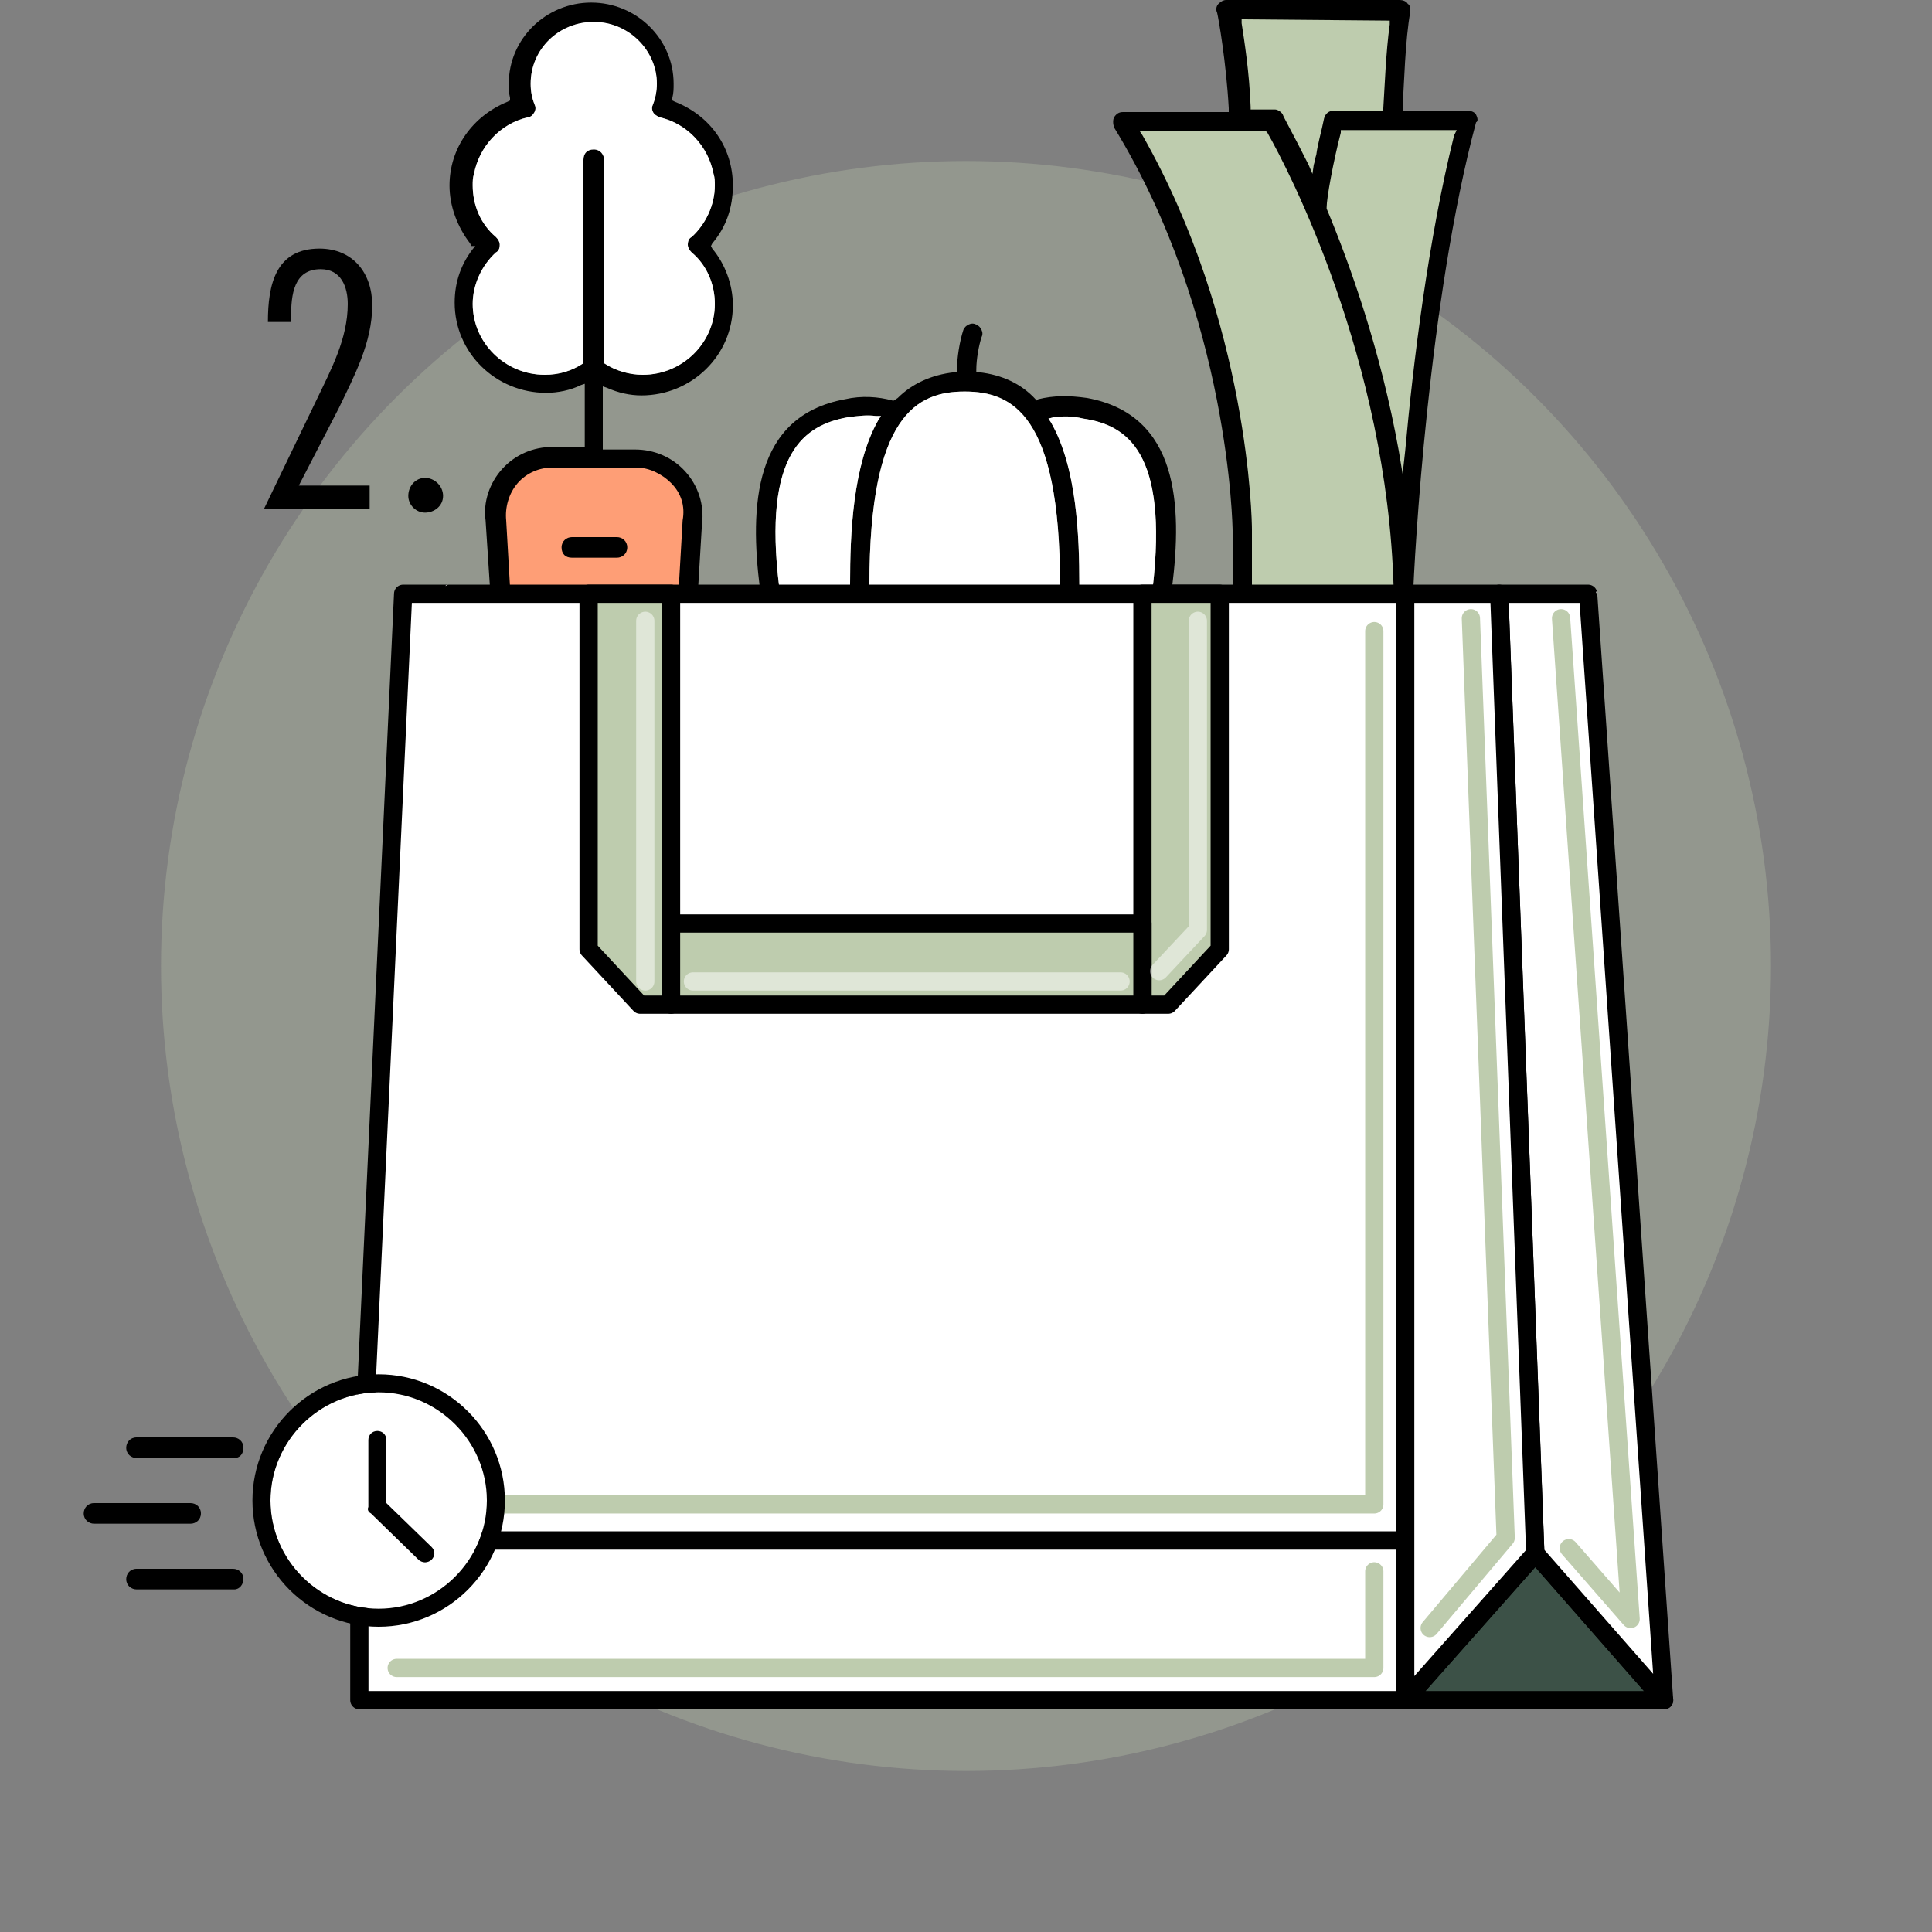
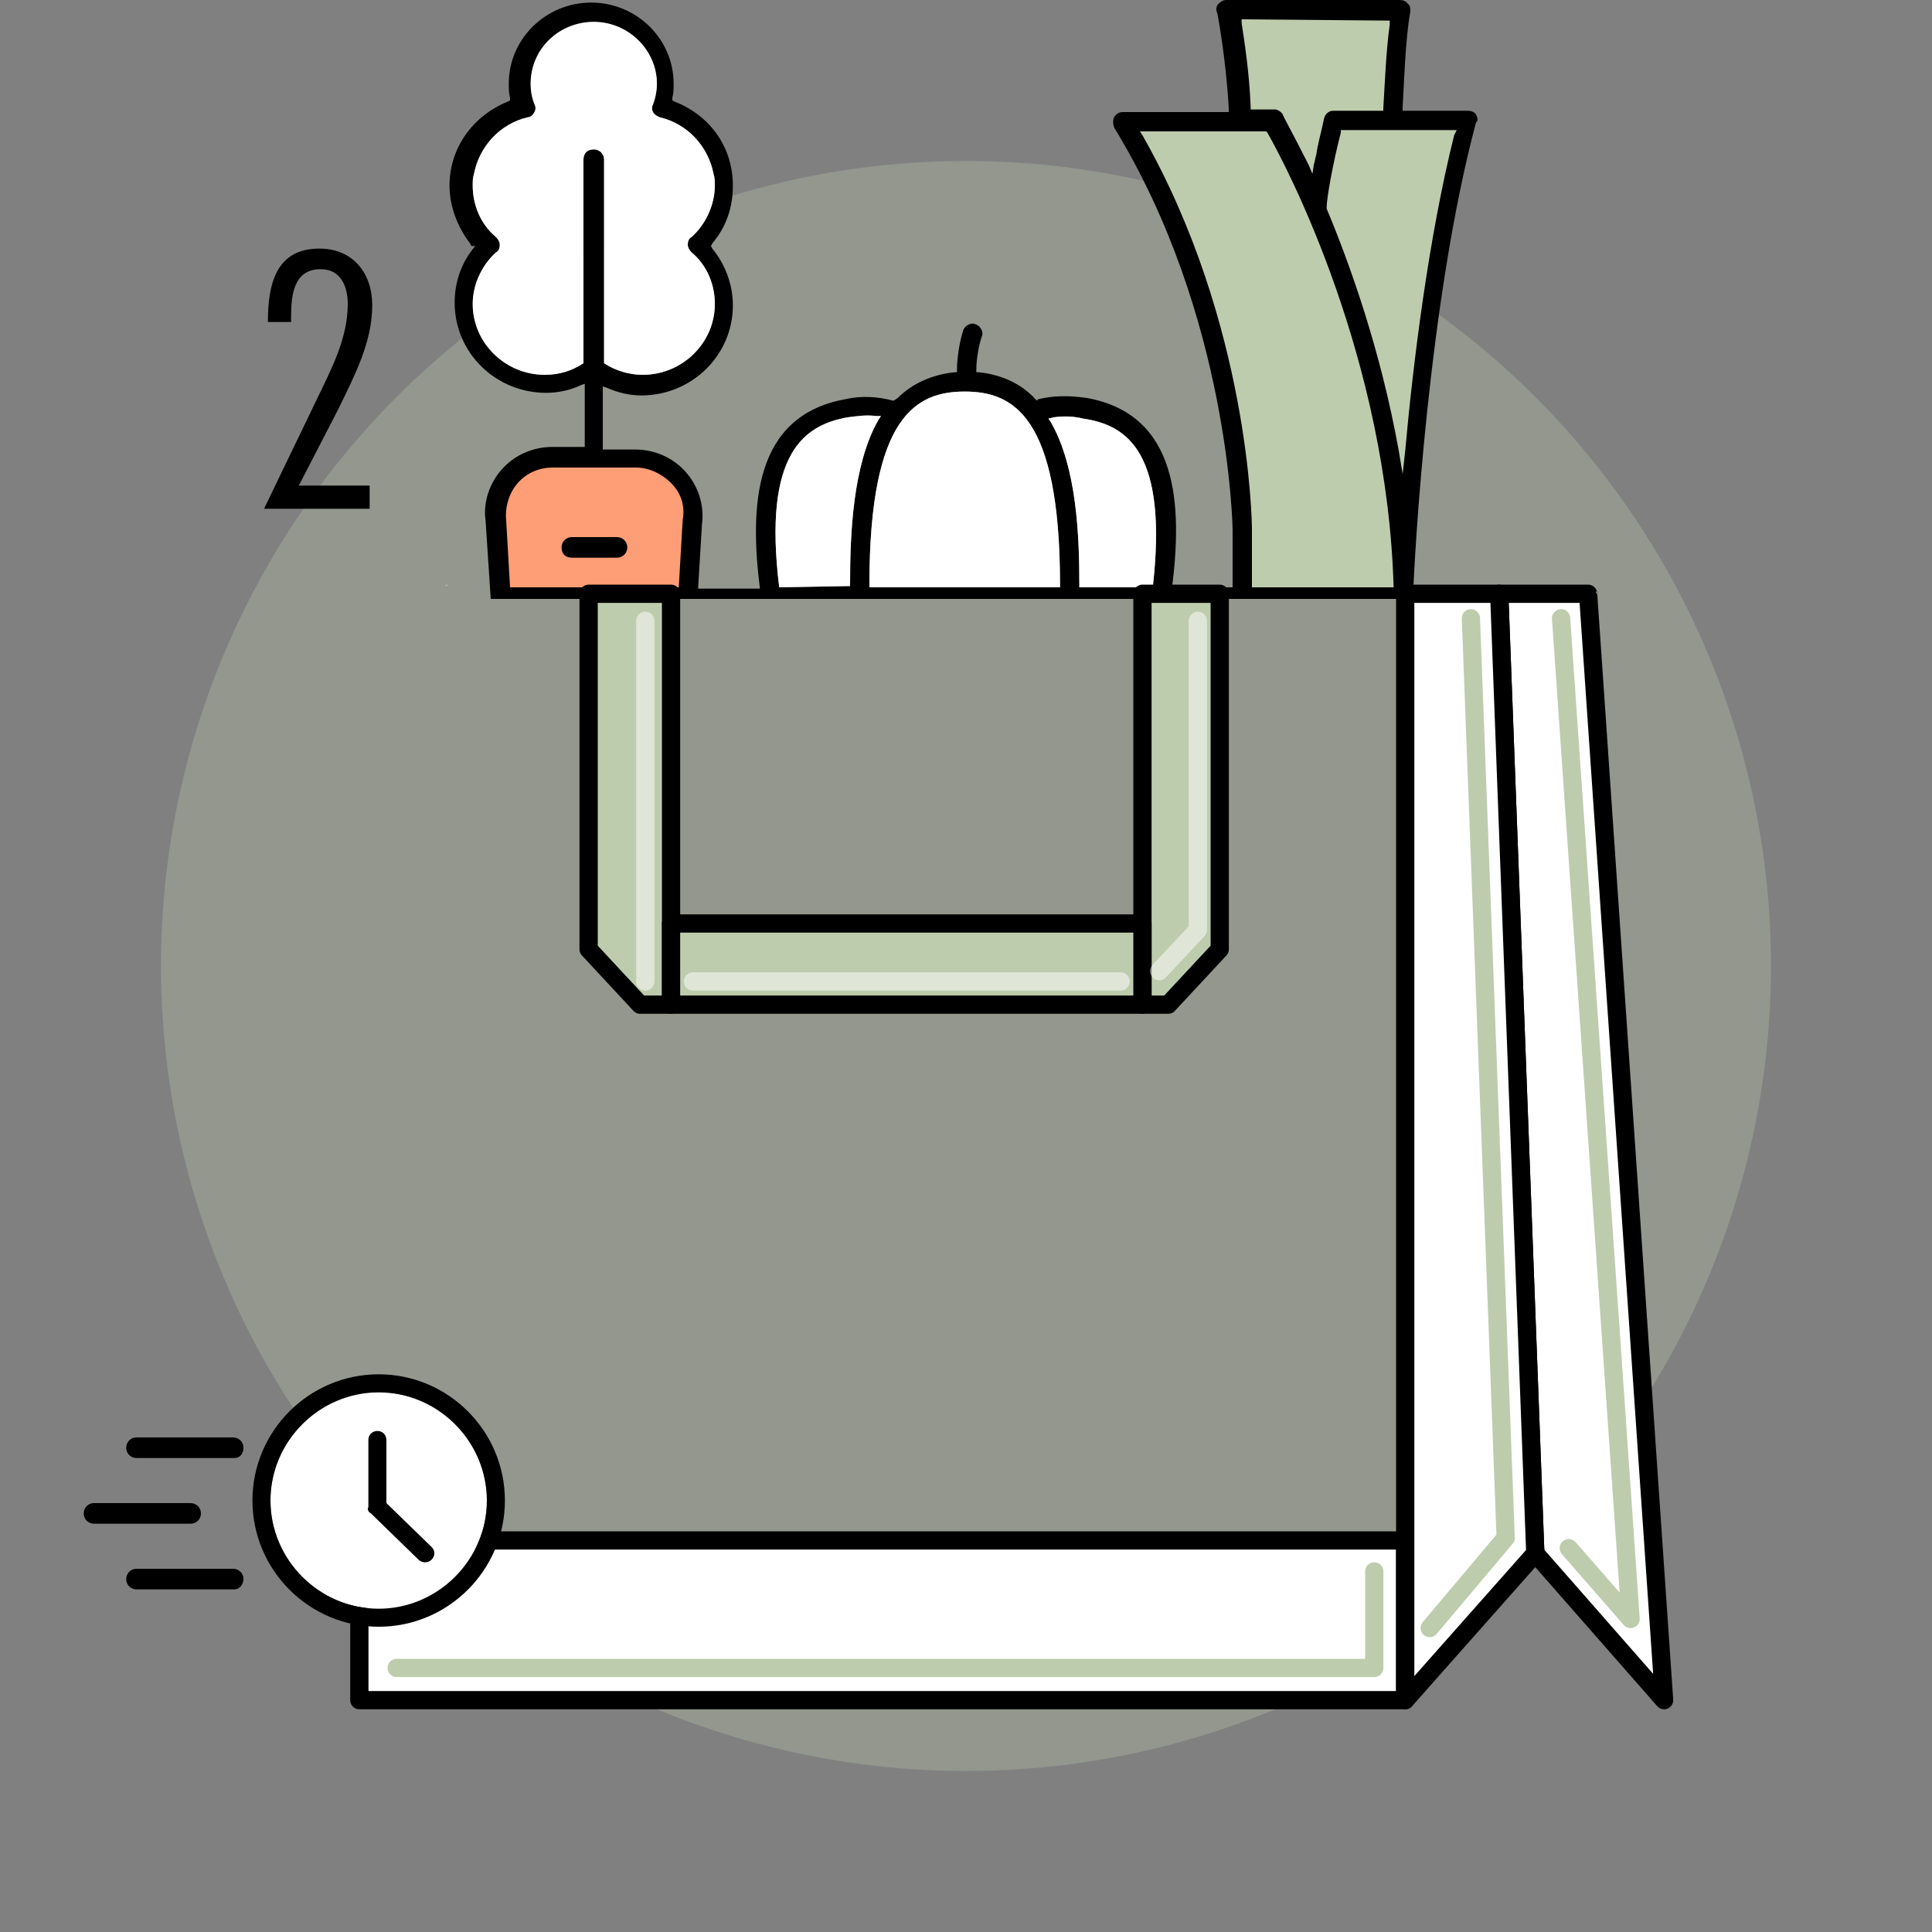
<svg xmlns="http://www.w3.org/2000/svg" version="1.1" id="Слой_1" x="0px" y="0px" viewBox="0 0 150 150" style="enable-background:new 0 0 150 150;" xml:space="preserve">
  <rect x="0" y="0" width="150" height="150" fill="#808080" stroke="none" />
  <style type="text/css">
	.st0{opacity:0.3;fill:#BECCAE;enable-background:new    ;}
	.st1{fill:none;}
	.st2{fill:#FE9E76;}
	.st3{fill:#BECCAE;}
	.st4{fill:#FFFFFF;}
	.st5{fill:#FFFFFF;stroke:#000000;stroke-width:1.417;stroke-linecap:round;stroke-linejoin:round;stroke-miterlimit:10;}
	.st6{fill:none;stroke:#BECCAE;stroke-width:1.417;stroke-linecap:round;stroke-linejoin:round;stroke-miterlimit:10;}
	.st7{fill:#3C5147;stroke:#000000;stroke-width:1.417;stroke-linecap:round;stroke-linejoin:round;stroke-miterlimit:10;}
	.st8{fill:#BECCAE;stroke:#000000;stroke-width:1.417;stroke-linecap:round;stroke-linejoin:round;stroke-miterlimit:10;}
	
		.st9{opacity:0.5;fill:none;stroke:#FFFFFF;stroke-width:1.417;stroke-linecap:round;stroke-linejoin:round;stroke-miterlimit:10;enable-background:new    ;}
</style>
  <circle class="st0" cx="75" cy="75" r="62.5" />
  <g>
    <path d="M24.8,19.3c2.6,0,4.1,1.9,4.1,4.4c0,2.9-1.4,5.5-2.6,8l-3.1,6h5.5v1.8h-8.2l4.1-8.5c1.1-2.3,2.4-4.7,2.4-7.4   c0-1.3-0.5-2.7-2.1-2.7c-2.1,0-2.3,2-2.3,3.7V25h-1.8C20.8,22.1,21.4,19.3,24.8,19.3z" />
-     <path d="M33,39.8c-0.7,0-1.3-0.6-1.3-1.3c0-0.8,0.6-1.4,1.3-1.4c0.7,0,1.4,0.6,1.4,1.4S33.7,39.8,33,39.8z" />
  </g>
  <g>
    <path class="st1" d="M82.3,45.4c0-13.2-3.7-15-7.4-15s-7.4,1.8-7.4,15c0,0.1,0,0.2,0,0.2h14.8C82.3,45.5,82.3,45.4,82.3,45.4z" />
    <path class="st1" d="M66,45.4c0-3.8,0.2-9.2,2.2-12.7l0.2-0.3H68c-0.7-0.1-1.4-0.1-2.2,0.1c-3.3,0.5-6.5,2.6-5.3,13.1H66   C66,45.5,66,45.4,66,45.4z" />
-     <path class="st1" d="M49.4,36.2h-6.5c-1,0-2,0.5-2.7,1.2c-0.7,0.8-1,1.9-0.9,2.9l0.3,5.2h13.1l0.3-5.2c0.1-1.1-0.2-2.2-0.9-3   C51.4,36.7,50.4,36.2,49.4,36.2z M47.9,43.2h-3.5c-0.4,0-0.8-0.3-0.8-0.8s0.3-0.8,0.8-0.8h3.5c0.4,0,0.8,0.3,0.8,0.8   S48.3,43.2,47.9,43.2z" />
    <path class="st1" d="M45.4,12.4c0-0.4,0.3-0.8,0.8-0.8s0.8,0.3,0.8,0.8v15.7l0,0l0.1,0.1c0.9,0.6,1.9,0.9,3,0.9   c3.1,0,5.6-2.5,5.6-5.5c0-1.5-0.7-3-1.8-4c-0.2-0.1-0.3-0.3-0.3-0.6c0-0.2,0.1-0.4,0.3-0.6c1.2-1,1.8-2.5,1.8-4   c0-0.3,0-0.6-0.1-0.9c-0.4-2.1-2-3.9-4.2-4.4c-0.2,0-0.4-0.2-0.5-0.4s-0.1-0.4,0-0.6c0.2-0.5,0.3-1,0.3-1.6c0-2.7-2.2-4.8-4.9-4.8   s-4.9,2.2-4.9,4.8c0,0.5,0.1,1.1,0.3,1.6c0.1,0.2,0.1,0.4,0,0.6c-0.1,0.2-0.3,0.3-0.5,0.4c-2.2,0.5-3.8,2.3-4.2,4.4   c-0.1,0.3-0.1,0.6-0.1,0.9c0,1.5,0.7,3,1.8,4c0.2,0.1,0.3,0.3,0.3,0.6c0,0.2-0.1,0.4-0.3,0.6c-1.2,1-1.8,2.5-1.8,4   c0,3,2.5,5.5,5.6,5.5c1,0,2.1-0.3,3-0.9l0.1-0.1V12.4H45.4z" />
    <path class="st1" d="M96.9,8.4v0.2h1.9c0.3,0,0.5,0.1,0.6,0.4c0,0.1,0.8,1.4,2,3.9l0.3,0.7l0.1-0.7c0.1-0.3,0.1-0.5,0.2-0.8   c0.2-0.8,0.4-1.8,0.6-2.8l0,0c0.1-0.3,0.4-0.6,0.7-0.6h3.9V8.5c0.1-1.5,0.2-4.3,0.5-6.5V1.7H96.1V2C96.3,3.2,96.7,5.7,96.9,8.4z" />
    <path class="st1" d="M104,10.4c-0.5,2.3-1.1,5.1-1.1,5.8v0.1c1.8,4.2,4.2,10.9,5.6,18.8l0.3,1.8l0.2-1.8c0.6-6.8,1.8-16.5,3.8-24.5   l0.1-0.3h-9L104,10.4z" />
    <path class="st1" d="M84.1,32.4c-0.8-0.1-1.6-0.2-2.3-0.1l-0.4,0.1l0.2,0.3c2,3.5,2.2,8.9,2.2,12.6c0,0.1,0,0.2,0,0.2h5.7   C90.7,35.1,87.5,33,84.1,32.4z" />
    <path class="st1" d="M98.4,10.2h-9.9l0.2,0.4c8.3,14.6,8.5,30,8.5,30.6v4.5h11c-0.5-17.7-8.2-32.5-9.8-35.3L98.4,10.2z" />
    <path d="M114.6,8.9c-0.1-0.2-0.4-0.3-0.6-0.3h-5.1V8.3c0.1-1.5,0.2-5.3,0.6-7.4c0-0.2,0-0.5-0.2-0.6c-0.1-0.2-0.4-0.3-0.6-0.3H95.2   c-0.2,0-0.4,0.1-0.6,0.3S94.4,0.8,94.5,1c0.1,0.4,0.7,3.8,0.9,7.4v0.3h-8.2c-0.3,0-0.5,0.1-0.7,0.4c-0.1,0.2-0.1,0.5,0,0.8   c9,14.7,9.2,31.2,9.2,31.3v4.4H91c0.8-6.4,0.5-13.4-6.6-14.7l0,0c-1.4-0.2-2.6-0.2-3.8,0.1l-0.1,0.1L80.4,31   c-1.1-1.2-2.6-1.9-4.4-2.1h-0.2v-0.2c0-0.8,0.2-1.9,0.4-2.5c0.1-0.2,0.1-0.4,0-0.6s-0.2-0.3-0.4-0.4c-0.2-0.1-0.4-0.1-0.6,0   s-0.3,0.2-0.4,0.4c-0.3,0.9-0.5,2.2-0.5,3.1v0.2h-0.2c-1.8,0.2-3.3,0.9-4.4,2l-0.3,0.2h-0.1c-1.1-0.3-2.4-0.4-3.7-0.1   c-7.1,1.3-7.4,8.3-6.6,14.7h-4.8l0.3-5c0.2-1.5-0.3-3-1.3-4.1l0,0c-1-1.1-2.4-1.7-3.9-1.7h-2.5V30l0.3,0.1c0.9,0.4,1.8,0.6,2.7,0.6   c3.9,0,7.1-3.1,7.1-7c0-1.6-0.6-3.2-1.6-4.4l-0.1-0.2l0.1-0.2c1.1-1.3,1.6-2.8,1.6-4.5c0-2.9-1.7-5.4-4.5-6.5l-0.2-0.1V7.6   c0.1-0.4,0.1-0.7,0.1-1.1c0-3.5-2.9-6.3-6.4-6.3S39.5,3,39.5,6.5c0,0.4,0,0.7,0.1,1.1v0.2l-0.2,0.1c-2.7,1.1-4.5,3.6-4.5,6.5   c0,1.6,0.6,3.2,1.6,4.5l0.1,0.2h0.3c-1.1,1.3-1.6,2.8-1.6,4.4c0,3.9,3.2,7,7.1,7c0.9,0,1.9-0.2,2.7-0.6l0.3-0.1v4.9h-2.5   c-1.5,0-2.9,0.6-3.9,1.7c-1,1.1-1.5,2.6-1.3,4l0.4,6.1h1.5h13h1.5h5h1.5H66h1.5h14.8h1.5h5.5h1.5h4.9h1.5h11h1.5   c0.1-3.2,1.2-23.2,4.9-37C114.8,9.4,114.7,9.1,114.6,8.9z M60.5,45.6c-1.3-10.5,2-12.6,5.3-13.2c0.8-0.1,1.5-0.2,2.2-0.1h0.4   l-0.2,0.3c-2,3.5-2.2,8.9-2.2,12.7c0,0.1,0,0.2,0,0.2L60.5,45.6L60.5,45.6z M67.5,45.6c0-0.1,0-0.2,0-0.2c0-13.2,3.7-15,7.4-15   s7.4,1.8,7.4,15c0,0.1,0,0.2,0,0.2H67.5z M83.8,45.6c0-0.1,0-0.2,0-0.2c0-3.8-0.2-9.1-2.2-12.6l-0.2-0.3l0.4-0.1   c0.7-0.1,1.5-0.1,2.3,0.1c3.4,0.5,6.6,2.6,5.4,13.1H83.8z M45.3,28.2c-0.9,0.6-1.9,0.9-3,0.9c-3.1,0-5.6-2.5-5.6-5.5   c0-1.5,0.7-3,1.8-4c0.2-0.1,0.3-0.3,0.3-0.6c0-0.2-0.1-0.4-0.3-0.6c-1.2-1-1.8-2.5-1.8-4c0-0.3,0-0.6,0.1-0.9   c0.4-2.1,2-3.9,4.2-4.4c0.2,0,0.4-0.2,0.5-0.4s0.1-0.4,0-0.6c-0.2-0.5-0.3-1-0.3-1.6c0-2.7,2.2-4.8,4.9-4.8S51,3.9,51,6.5   c0,0.5-0.1,1.1-0.3,1.6c-0.1,0.2-0.1,0.4,0,0.6C50.8,8.9,51,9,51.2,9.1c2.2,0.5,3.8,2.3,4.2,4.4c0.1,0.3,0.1,0.6,0.1,0.9   c0,1.5-0.7,3-1.8,4c-0.2,0.1-0.3,0.3-0.3,0.6c0,0.2,0.1,0.4,0.3,0.6c1.2,1,1.8,2.5,1.8,4c0,3-2.5,5.5-5.6,5.5c-1,0-2.1-0.3-3-0.9   l0-0.1l0,0V12.4c0-0.4-0.3-0.8-0.8-0.8s-0.8,0.3-0.8,0.8v15.7L45.3,28.2z" />
    <path class="st2" d="M53,40.4l-0.3,5.2H39.6l-0.3-5.2c-0.1-1,0.2-2.1,0.9-2.9c0.7-0.8,1.7-1.2,2.7-1.2h6.5c1,0,2,0.5,2.7,1.2   C52.9,38.3,53.2,39.3,53,40.4z" />
    <path class="st3" d="M107.9,1.6v0.3c-0.3,2.1-0.4,5-0.5,6.5v0.2h-3.9c-0.3,0-0.6,0.2-0.7,0.6l0,0c-0.2,1-0.5,2-0.6,2.8   c-0.1,0.3-0.1,0.5-0.2,0.8l-0.1,0.7l-0.3-0.7c-1.2-2.4-2-3.8-2-3.9c-0.1-0.2-0.4-0.4-0.6-0.4h-1.9V8.3c-0.1-2.7-0.5-5.2-0.7-6.5   V1.5L107.9,1.6L107.9,1.6z" />
    <path class="st3" d="M97.2,45.6v-4.5c0-0.6-0.2-16-8.5-30.6l-0.2-0.3h9.8l0.1,0.1c1.6,2.8,9.3,17.6,9.8,35.3H97.2z" />
    <path class="st3" d="M112.9,10.5c-2,8-3.2,17.8-3.8,24.5l-0.2,1.8l-0.3-1.8c-1.4-7.8-3.8-14.5-5.6-18.8v-0.1c0-0.7,0.5-3.5,1.1-5.8   v-0.2h9L112.9,10.5z" />
    <path d="M47.9,41.7h-3.5c-0.4,0-0.8,0.3-0.8,0.8s0.3,0.8,0.8,0.8h3.5c0.4,0,0.8-0.3,0.8-0.8S48.3,41.7,47.9,41.7z" />
    <path class="st4" d="M60.5,45.6c-1.3-10.5,2-12.6,5.3-13.2c0.8-0.1,1.5-0.2,2.2-0.1h0.4l-0.2,0.3c-2,3.5-2.2,8.9-2.2,12.7   c0,0.1,0,0.2,0,0.2L60.5,45.6L60.5,45.6z" />
    <path class="st4" d="M67.5,45.6c0-0.1,0-0.2,0-0.2c0-13.2,3.7-15,7.4-15s7.4,1.8,7.4,15c0,0.1,0,0.2,0,0.2H67.5z" />
    <path class="st4" d="M83.8,45.6c0-0.1,0-0.2,0-0.2c0-3.8-0.2-9.1-2.2-12.6l-0.2-0.3l0.4-0.1c0.7-0.1,1.5-0.1,2.3,0.1   c3.4,0.5,6.6,2.6,5.4,13.1H83.8z" />
  </g>
  <g>
    <rect x="27.9" y="119.6" class="st5" width="81.2" height="12.4" />
-     <polygon class="st5" points="31.3,46.1 27.9,119.6 109.1,119.6 109.1,46.1  " />
-     <polyline class="st6" points="30.8,116.8 106.7,116.8 106.7,49  " />
    <polyline class="st6" points="30.8,129.5 106.7,129.5 106.7,122  " />
-     <polygon class="st7" points="119.2,120.6 109.1,132 129.2,132  " />
    <polygon class="st5" points="129.2,132 123.3,46.1 116.4,46.1 119.2,120.6  " />
    <polyline class="st6" points="121.8,120.2 126.6,125.7 121.2,48  " />
    <polygon class="st5" points="116.4,46.1 109.1,46.1 109.1,132 119.2,120.6  " />
    <polygon class="st8" points="52.1,78 49.7,78 45.7,73.7 45.7,46.1 52.1,46.1  " />
    <polygon class="st8" points="88.7,78 90.7,78 94.7,73.7 94.7,46.1 88.7,46.1  " />
    <rect x="52.1" y="71.7" class="st8" width="36.6" height="6.3" />
    <line class="st9" x1="53.8" y1="76.2" x2="87" y2="76.2" />
    <polyline class="st9" points="90,75.4 93,72.2 93,48.2  " />
    <line class="st9" x1="50.1" y1="76.2" x2="50.1" y2="48.2" />
    <polyline class="st6" points="111,126.4 116.9,119.4 114.2,48  " />
  </g>
  <path class="st4" d="M123.9,45.9c0,0.1,0.1,0.2,0.1,0.3l0,0C124,46.1,124,46,123.9,45.9z" />
  <path class="st4" d="M34.9,45.4c-0.1,0-0.2,0-0.3,0.1C34.6,45.4,34.7,45.4,34.9,45.4L34.9,45.4z" />
  <path class="st4" d="M45.3,28.2c-0.9,0.6-1.9,0.9-3,0.9c-3.1,0-5.6-2.5-5.6-5.5c0-1.5,0.7-3,1.8-4c0.2-0.1,0.3-0.3,0.3-0.6  c0-0.2-0.1-0.4-0.3-0.6c-1.2-1-1.8-2.5-1.8-4c0-0.3,0-0.6,0.1-0.9c0.4-2.1,2-3.9,4.2-4.4c0.2,0,0.4-0.2,0.5-0.4s0.1-0.4,0-0.6  c-0.2-0.5-0.3-1-0.3-1.6c0-2.7,2.2-4.8,4.9-4.8S51,3.9,51,6.5c0,0.5-0.1,1.1-0.3,1.6c-0.1,0.2-0.1,0.4,0,0.6C50.8,8.9,51,9,51.2,9.1  c2.2,0.5,3.8,2.3,4.2,4.4c0.1,0.3,0.1,0.6,0.1,0.9c0,1.5-0.7,3-1.8,4c-0.2,0.1-0.3,0.3-0.3,0.6c0,0.2,0.1,0.4,0.3,0.6  c1.2,1,1.8,2.5,1.8,4c0,3-2.5,5.5-5.6,5.5c-1,0-2.1-0.3-3-0.9l0-0.1l0,0V12.4c0-0.4-0.3-0.8-0.8-0.8s-0.8,0.3-0.8,0.8v15.7  L45.3,28.2z" />
  <g>
    <g>
      <g>
        <circle class="st4" cx="29.4" cy="116.5" r="8.4" />
        <g>
          <path d="M29.4,126.3c-5.4,0-9.8-4.4-9.8-9.8s4.4-9.8,9.8-9.8s9.8,4.4,9.8,9.8S34.8,126.3,29.4,126.3z M29.4,108.1      c-4.6,0-8.4,3.8-8.4,8.4s3.8,8.4,8.4,8.4s8.4-3.8,8.4-8.4S34,108.1,29.4,108.1z" />
        </g>
      </g>
      <path d="M28.8,117.5l3.7,3.6c0.1,0.1,0.3,0.2,0.5,0.2s0.4-0.1,0.5-0.2c0.3-0.3,0.3-0.7,0-1l-3.5-3.4v-4.9c0-0.4-0.3-0.7-0.7-0.7    s-0.7,0.3-0.7,0.7v5.2C28.5,117.2,28.6,117.4,28.8,117.5z" />
    </g>
    <g>
      <path d="M18.2,123.4h-7.6c-0.4,0-0.8-0.3-0.8-0.8l0,0c0-0.4,0.3-0.8,0.8-0.8h7.5c0.4,0,0.8,0.3,0.8,0.8l0,0    C18.9,123,18.6,123.4,18.2,123.4z" />
      <path d="M18.2,113.2h-7.6c-0.4,0-0.8-0.3-0.8-0.8l0,0c0-0.4,0.3-0.8,0.8-0.8h7.5c0.4,0,0.8,0.3,0.8,0.8l0,0    C18.9,112.9,18.6,113.2,18.2,113.2z" />
      <path d="M14.8,118.3H7.3c-0.4,0-0.8-0.3-0.8-0.8l0,0c0-0.4,0.3-0.8,0.8-0.8h7.5c0.4,0,0.8,0.3,0.8,0.8l0,0    C15.6,118,15.2,118.3,14.8,118.3z" />
    </g>
  </g>
</svg>